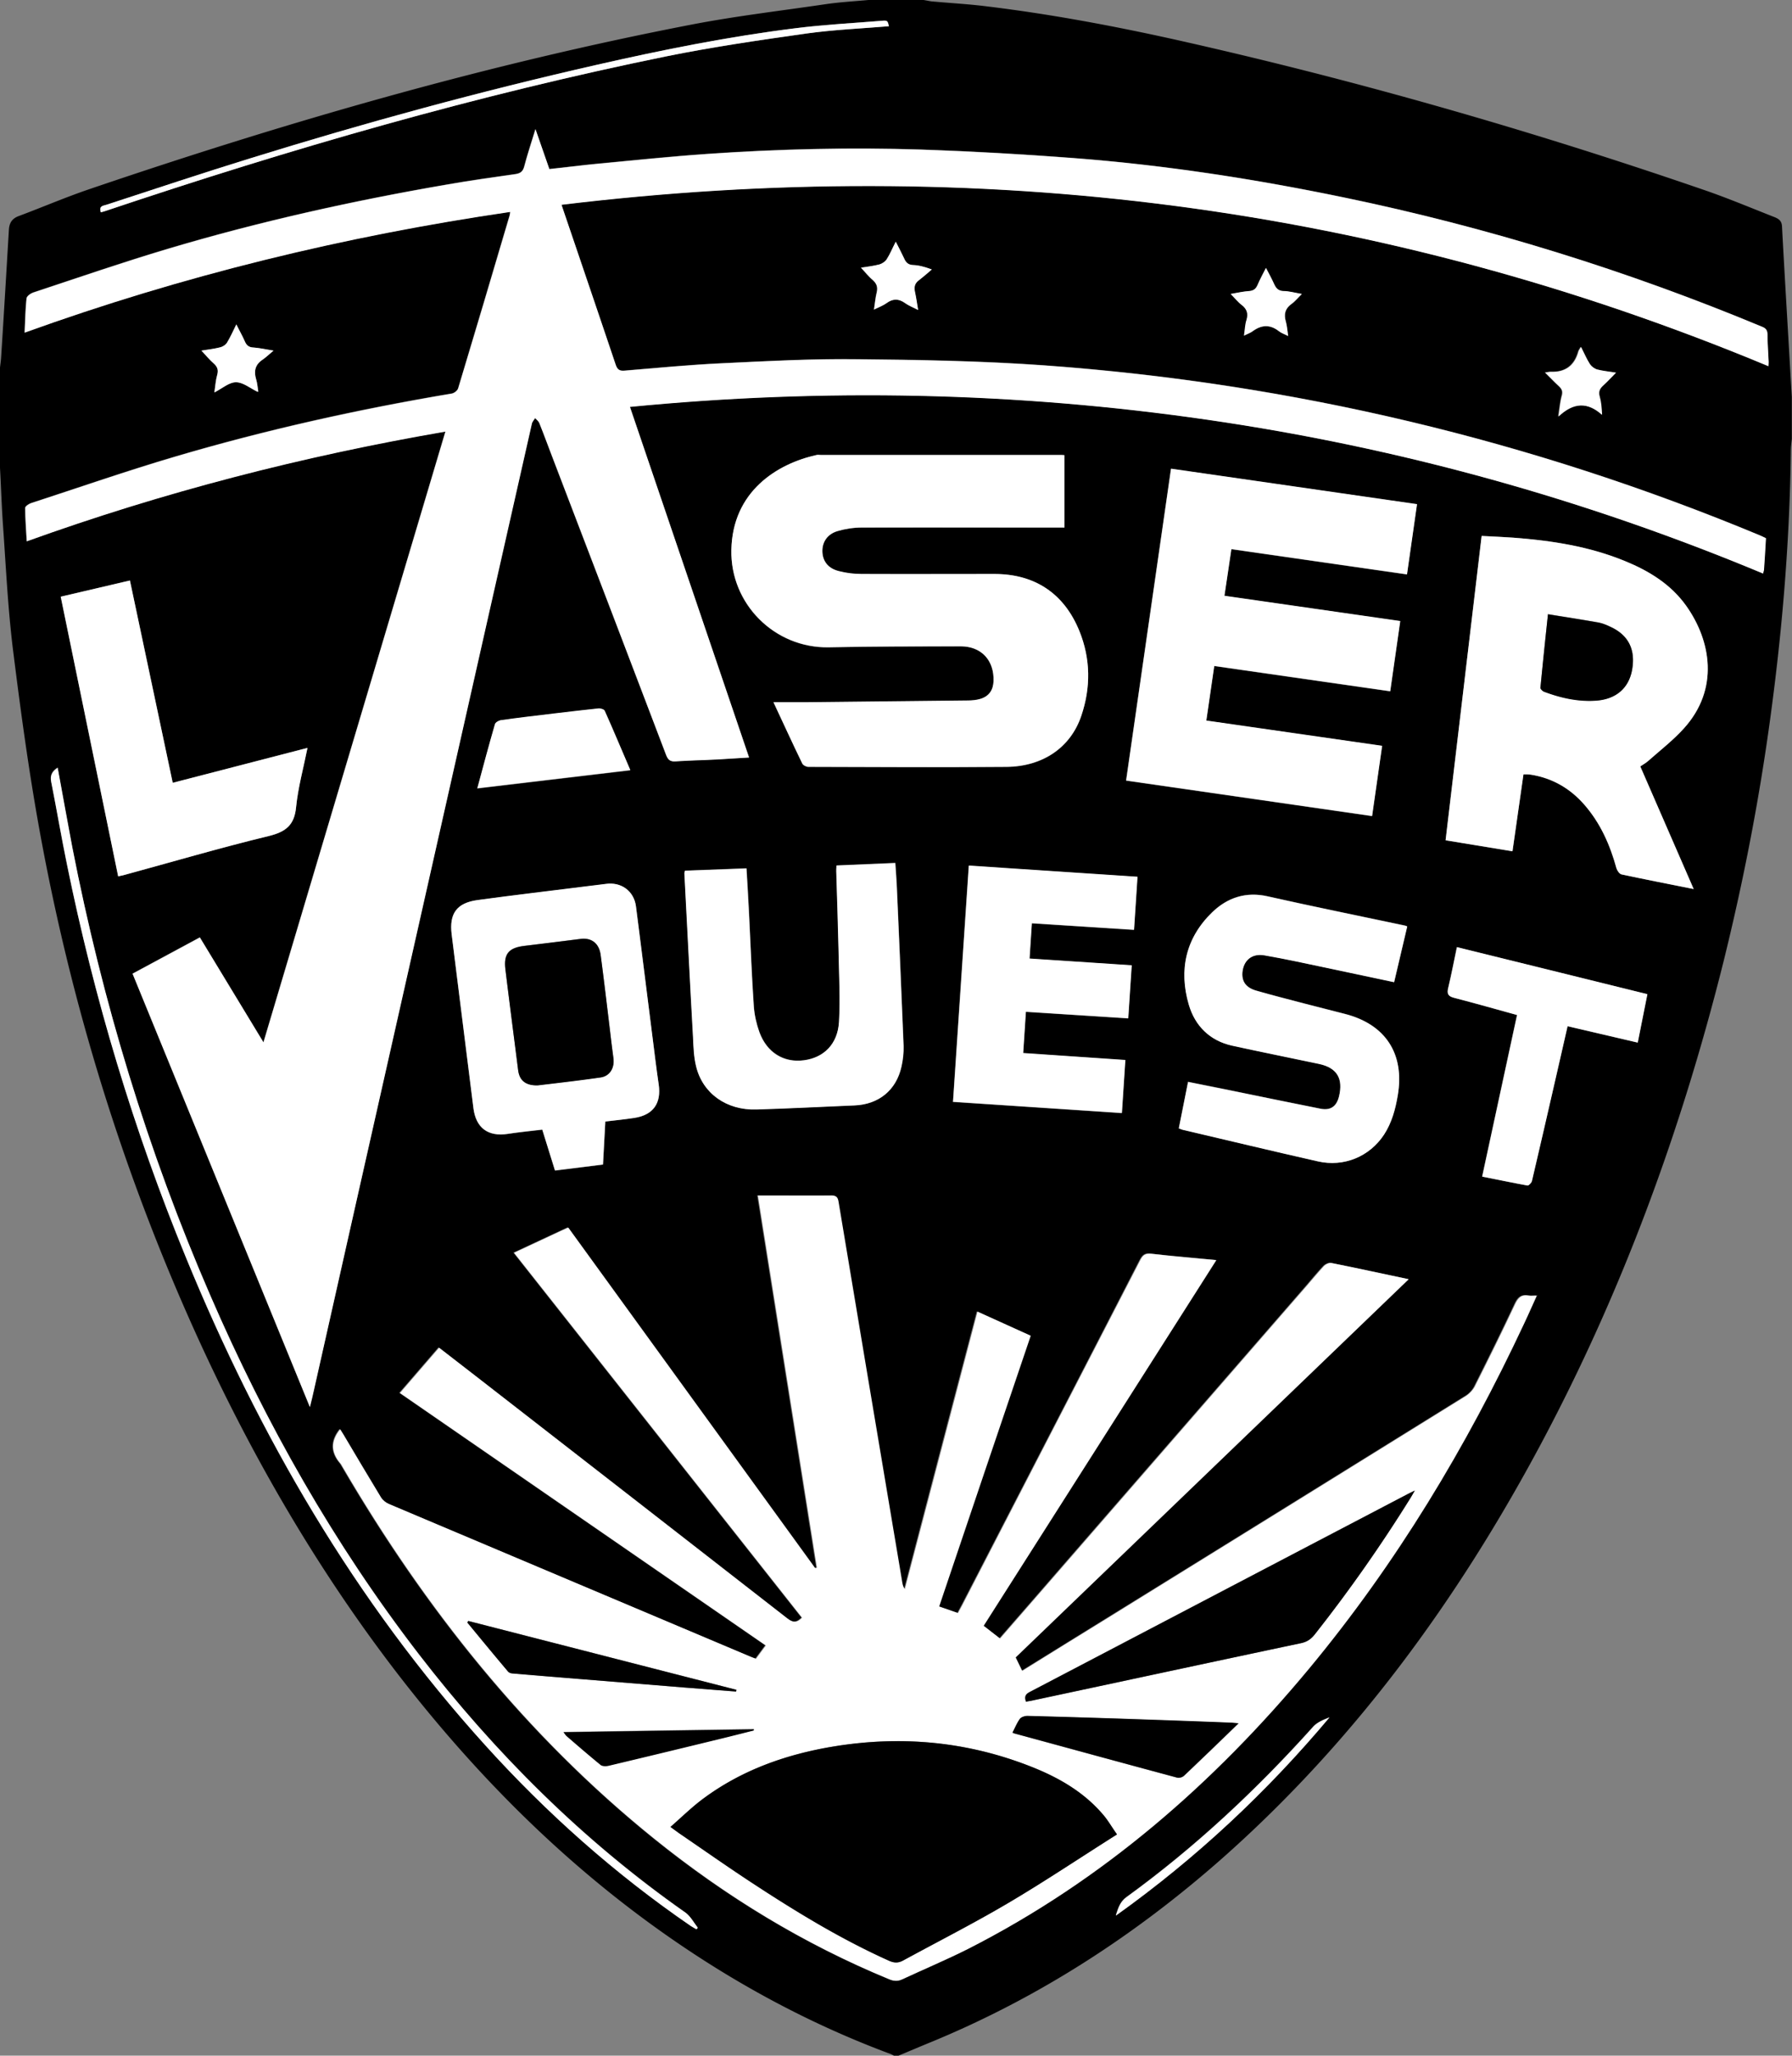
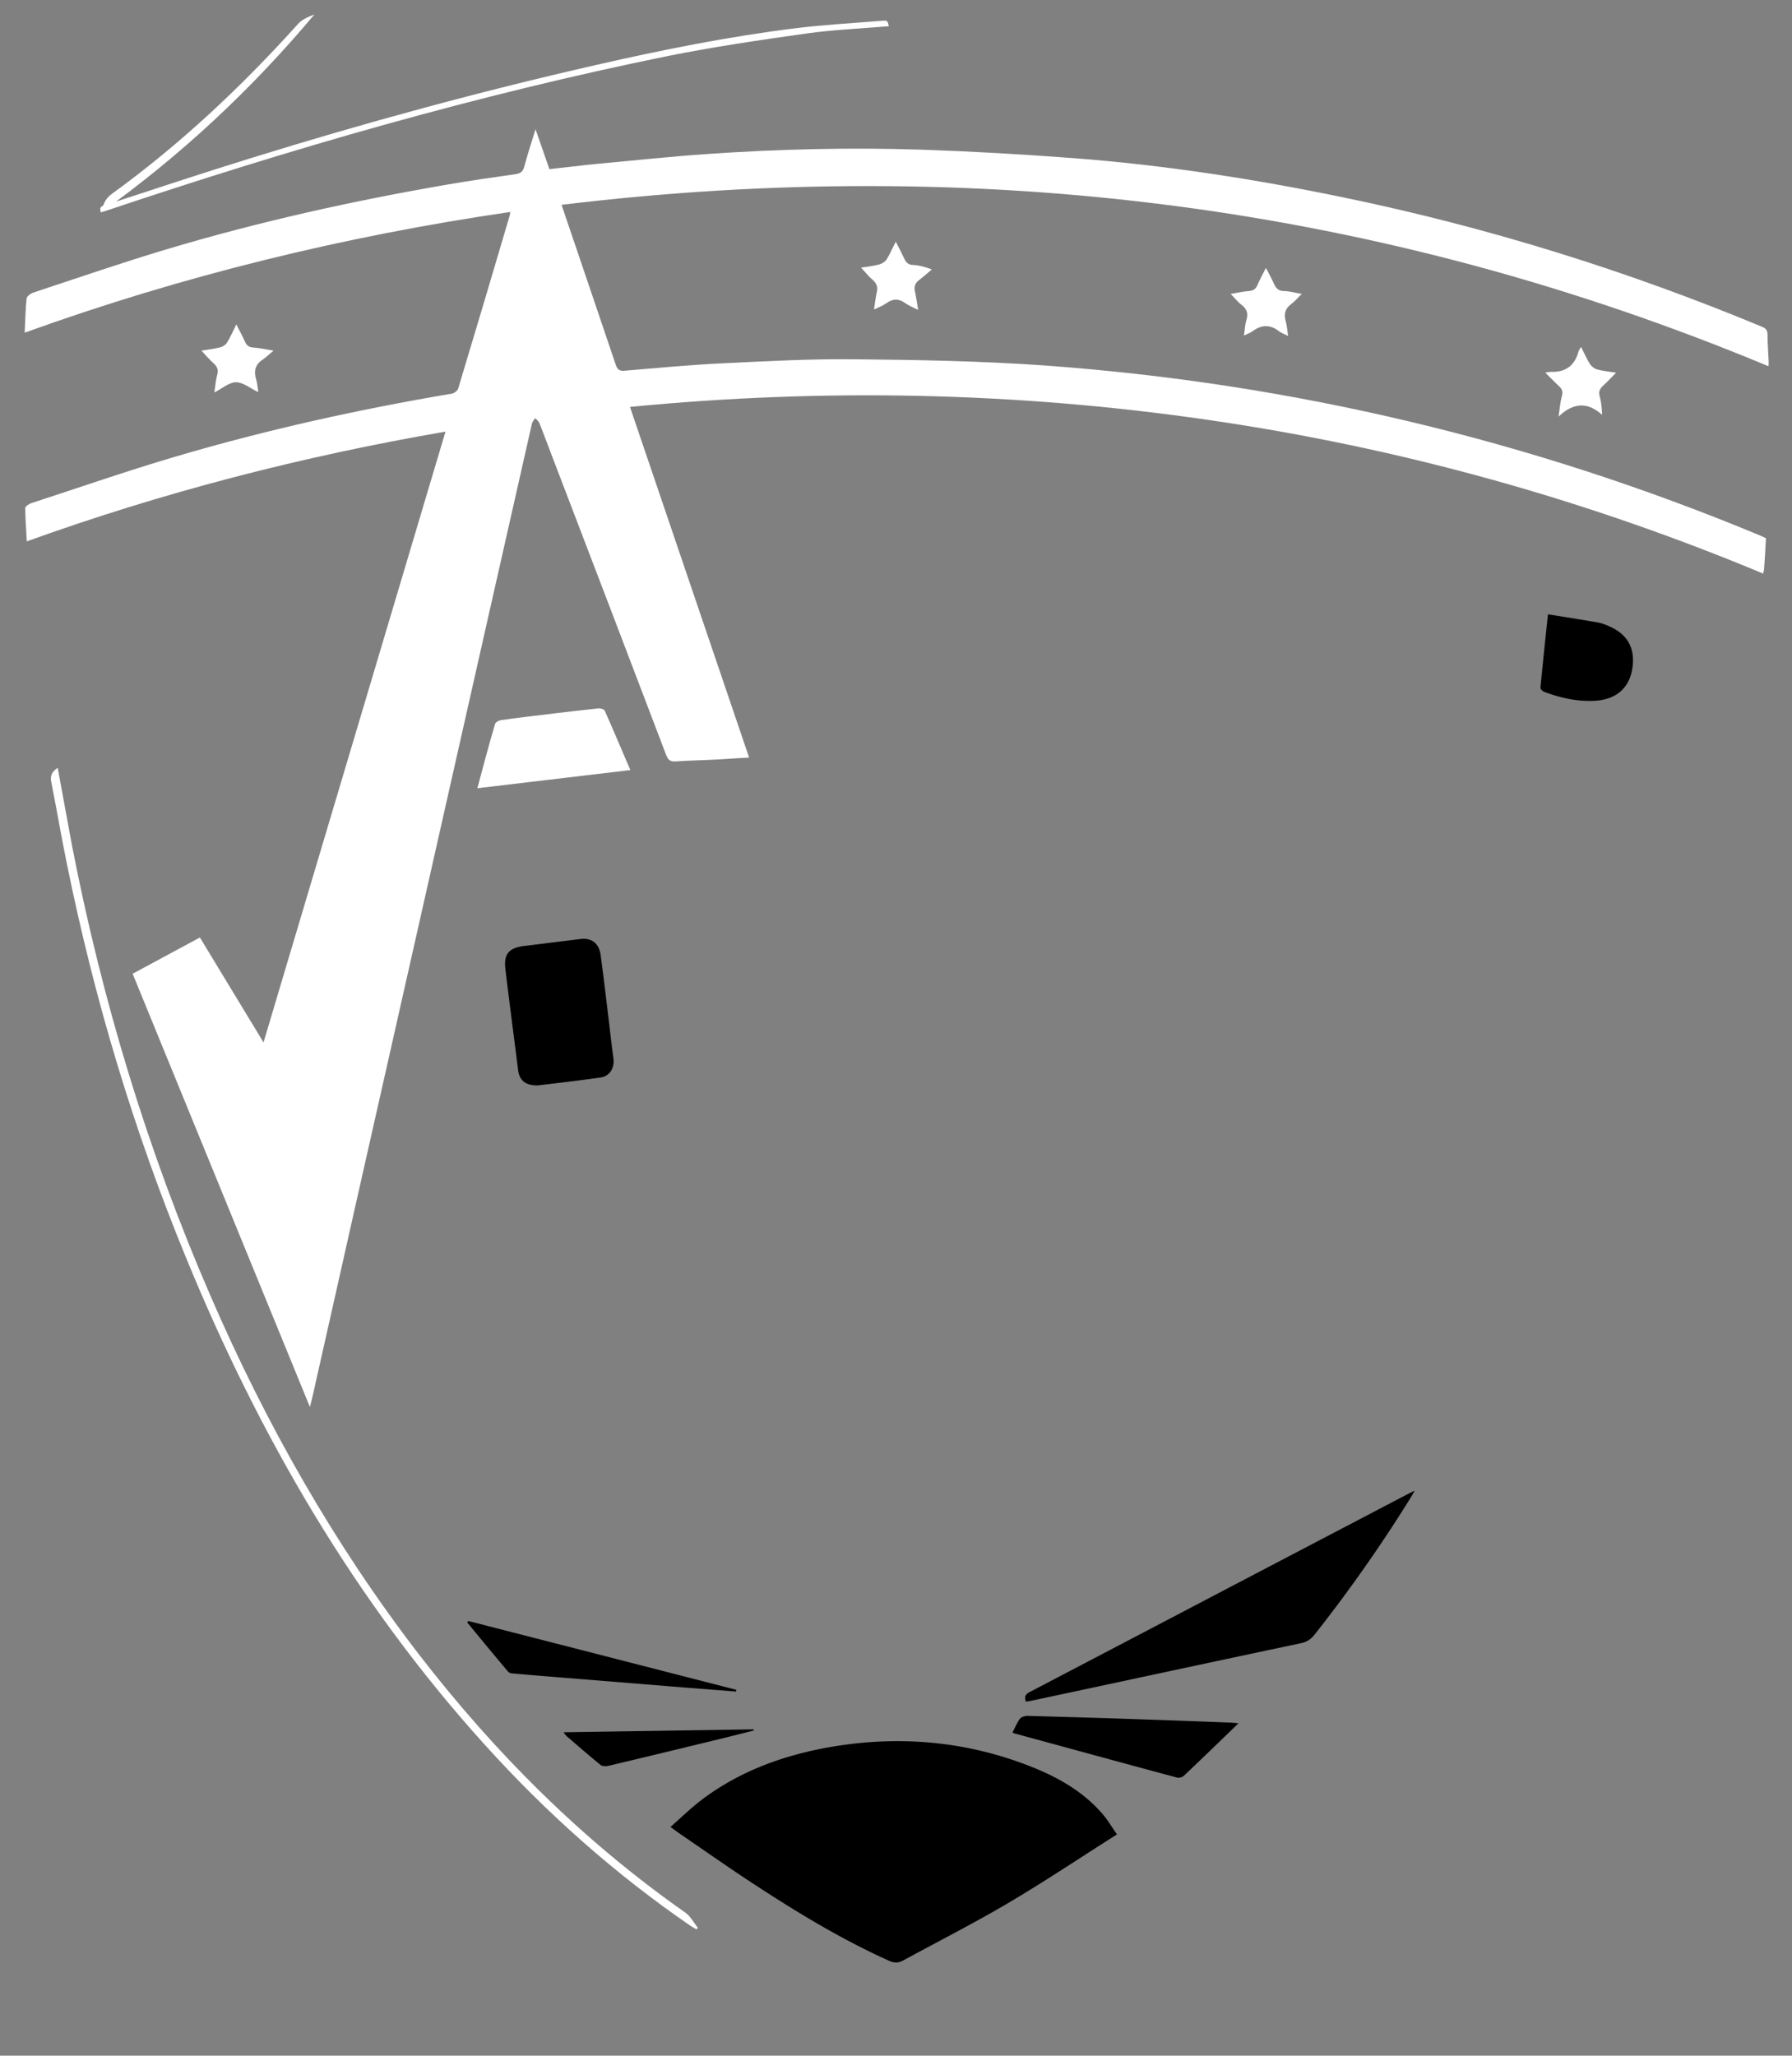
<svg xmlns="http://www.w3.org/2000/svg" id="Layer_1" viewBox="0 0 92.96 106.59">
  <rect x="0" y="0" width="92.96" height="106.59" fill="#808080" stroke="none" />
  <defs>
    <style>.cls-1{fill:#fff}</style>
  </defs>
  <g id="eyHbcF">
-     <path d="M45.05 0h2.86c.13.02.27.05.4.07.96.09 1.93.14 2.88.26 3.3.4 6.56 1.01 9.8 1.73 9.24 2.07 18.33 4.67 27.29 7.75 1.27.43 2.5.95 3.75 1.44.2.08.39.17.41.47.14 2.62.3 5.23.45 7.85l.06 1.01v2.18c-.02.2-.05.4-.05.6-.06 4.9-.48 9.77-1.17 14.62-.57 4-1.35 7.95-2.32 11.87-2.18 8.72-5.25 17.11-9.49 25.05-4.31 8.06-9.63 15.36-16.51 21.45-4.52 3.99-9.52 7.23-15.1 9.53-.59.24-1.17.49-1.75.73h-.15c-.1-.05-.19-.11-.3-.14-3-1.12-5.86-2.53-8.6-4.2-6.63-4.05-12.13-9.33-16.86-15.45-4.2-5.45-7.62-11.36-10.46-17.61-3.81-8.4-6.51-17.15-8.15-26.22-.56-3.09-.98-6.21-1.37-9.33-.27-2.2-.37-4.42-.53-6.64-.06-.94-.09-1.85-.14-2.76v-5.2c.02-.19.05-.37.06-.56.14-2.19.27-4.38.4-6.57.02-.37.16-.6.52-.73 1.23-.46 2.44-.98 3.68-1.4C14.89 6.32 25.27 3.32 35.9 1.27 38.19.83 40.5.56 42.81.22 43.55.11 44.3.07 45.05 0ZM16.07 72.94c.08-.35.14-.6.2-.84 1.47-6.51 2.94-13.02 4.4-19.53 1.5-6.63 2.99-13.26 4.49-19.9.8-3.57 1.61-7.13 2.42-10.7.02-.11.12-.2.17-.3.07.09.18.16.22.26.23.57.44 1.14.66 1.72 1.97 5.16 3.95 10.31 5.91 15.47.1.26.21.37.5.35.73-.05 1.45-.07 2.18-.1.53-.03 1.06-.06 1.63-.1l-6.18-18.18c10.06-.98 20.03-.77 29.98.67 9.92 1.44 19.52 4.1 28.8 7.97.02-.1.05-.16.05-.22.03-.54.06-1.07.1-1.61-.12-.06-.22-.1-.32-.15a118.384 118.384 0 0 0-37.1-8.81c-3.26-.24-6.54-.29-9.82-.32-2.31-.02-4.62.1-6.92.21-1.68.08-3.35.24-5.03.38-.27.02-.39-.05-.48-.31-.69-2.08-1.4-4.15-2.11-6.23-.23-.67-.46-1.34-.7-2.06C50.74 8 71.61 10.6 91.73 18.98c0-.11.01-.17.01-.23-.02-.48-.05-.95-.06-1.43 0-.21-.07-.3-.27-.38a119.59 119.59 0 0 0-21.71-6.71c-4.63-.96-9.3-1.68-14.02-2.04-2.63-.2-5.26-.35-7.89-.44-3.73-.12-7.46-.03-11.18.23-1.86.13-3.72.32-5.58.5-.85.08-1.69.19-2.54.28l-.72-2.07c-.22.72-.42 1.32-.58 1.93-.07.26-.2.36-.45.4-1.2.17-2.41.34-3.6.55-4.87.84-9.68 1.91-14.42 3.32-2.35.7-4.67 1.5-7 2.27-.14.05-.34.19-.35.31-.06.57-.07 1.15-.1 1.77 8.2-2.96 16.58-5 25.19-6.26-.01.09-.02.14-.03.19-.89 2.99-1.77 5.98-2.67 8.96-.04.12-.21.25-.33.27-4.85.81-9.64 1.88-14.35 3.27-2.51.74-4.98 1.6-7.47 2.41-.12.04-.31.16-.31.25 0 .56.05 1.12.08 1.73 7.08-2.55 14.29-4.41 21.72-5.69-3.15 10.57-6.28 21.08-9.44 31.67l-3.3-5.44-3.49 1.88c3.06 7.47 6.1 14.9 9.19 22.45Zm63.66-5.77c-.19 0-.33.02-.46 0-.39-.07-.56.11-.72.46-.67 1.43-1.37 2.84-2.08 4.25-.1.2-.28.39-.47.5-6.19 3.84-12.38 7.68-18.58 11.51-1.47.91-2.94 1.82-4.43 2.74l-.34-.7 20.39-19.61c-1.39-.29-2.69-.58-4.01-.84-.11-.02-.29.06-.38.15-.31.33-.6.68-.89 1.02C63.11 72 58.45 77.35 53.8 82.7c-.65.75-1.3 1.49-1.96 2.25l-.85-.66 12.07-18.96c-1.17-.11-2.28-.21-3.38-.33-.31-.04-.43.08-.57.34-3.07 5.97-6.16 11.94-9.24 17.9l-.21.39-.98-.34c1.59-4.69 3.17-9.36 4.75-14.04L50.67 68c-1.27 4.83-2.52 9.61-3.77 14.39a.76.76 0 0 1-.13-.33c-.15-.85-.29-1.7-.43-2.56l-2.88-17.2c-.04-.26-.13-.33-.38-.32-1.09.01-2.18 0-3.28 0h-.52l3.06 19.3-.09.02c-4.27-5.88-8.54-11.77-12.81-17.66l-2.81 1.31 14.94 18.92c-.27.28-.47.26-.76.04-5.35-4.17-10.72-8.34-16.08-12.5-.66-.51-1.32-1.02-1.99-1.54l-2.03 2.35c6.35 4.38 12.66 8.73 18.98 13.09l-.51.69c-.1-.04-.2-.07-.29-.11-6.25-2.64-12.51-5.27-18.76-7.92a.931.931 0 0 1-.41-.35c-.65-1.07-1.29-2.15-1.93-3.23-.06-.1-.13-.2-.18-.29-.49.62-.47 1.2.01 1.77.05.06.08.13.12.19 4.29 7.33 9.5 13.89 16.14 19.25 3.73 3.01 7.78 5.48 12.22 7.31.24.1.44.1.67 0 1.15-.54 2.32-1.02 3.44-1.59 6.95-3.55 12.71-8.56 17.67-14.53 4.53-5.45 8.15-11.48 11.15-17.89.22-.46.42-.93.66-1.45ZM40.12 36.41c.53 1.13 1.01 2.16 1.5 3.19.04.09.21.17.32.17 3.43 0 6.85.02 10.28 0 1.88-.02 3.31-1 3.87-2.64.5-1.47.49-2.96-.1-4.41-.8-1.95-2.31-2.95-4.4-2.95H44.7c-.4 0-.8-.05-1.19-.15-.55-.14-.83-.52-.85-1.02-.01-.47.25-.89.77-1.05.41-.13.86-.19 1.29-.19 3.33-.02 6.65 0 9.98 0h.52v-3.75c-.05 0-.13-.01-.2-.01H42.36c-2.07.46-4.36 1.9-4.42 4.92-.06 2.79 2.24 5.1 5.05 5.05 2.28-.04 4.57-.04 6.85-.05 1.07 0 1.74.73 1.7 1.81-.02.46-.23.77-.66.91-.22.07-.47.09-.7.09l-8.29.09h-1.77Zm22.87-1.87 9.12 1.31.52-3.64-9.12-1.31.36-2.42 9.11 1.31.52-3.64-12.76-1.84-2.33 16.17 12.76 1.84.52-3.64-9.12-1.31.41-2.82ZM87.86 46.1l-2.77-6.36c.17-.12.31-.2.43-.3.62-.55 1.28-1.06 1.83-1.67 1.85-2.04 1.41-4.54.12-6.36-.8-1.12-1.93-1.81-3.18-2.32-1.85-.76-3.8-1.06-5.78-1.21-.54-.04-1.09-.06-1.65-.09l-1.87 15.78 3.47.57.57-3.99c.15 0 .28 0 .4.02 1.12.19 2.04.73 2.78 1.58.82.95 1.31 2.06 1.64 3.26.03.13.16.3.27.33 1.22.26 2.45.5 3.75.76ZM73 48.03c-.08-.03-.12-.04-.15-.05-2.36-.5-4.73-.98-7.09-1.51-1.13-.25-2.09.07-2.87.82-1.38 1.33-1.75 2.99-1.22 4.8.32 1.09 1.08 1.86 2.24 2.12 1.5.33 3.02.63 4.52.95.93.2 1.25.76 1.03 1.69-.13.52-.44.73-.97.63-1.56-.31-3.12-.63-4.67-.95-.72-.15-1.44-.29-2.19-.44l-.48 2.41c.1.04.14.06.19.07 2.34.55 4.68 1.11 7.02 1.64 1.36.31 2.69-.24 3.44-1.39.41-.62.59-1.32.71-2.04.36-2.14-.63-3.66-2.73-4.21l-2.11-.54c-.84-.22-1.67-.43-2.5-.67-.54-.16-.76-.48-.72-.95.06-.62.5-.99 1.15-.88 1.1.19 2.19.44 3.28.66 1.14.24 2.27.48 3.44.73l.68-2.89Zm-37.46-2.89c-.02.09-.03.11-.03.13.15 2.84.29 5.69.45 8.53.03.5.04 1.01.16 1.49.35 1.41 1.58 2.28 3.13 2.23 1.69-.05 3.38-.14 5.08-.21 1.26-.05 2.17-.78 2.44-2.01.08-.35.12-.72.11-1.08-.11-2.75-.23-5.49-.35-8.24-.02-.41-.05-.82-.08-1.24l-3.05.13c0 .13-.02.23-.01.33.04 1.39.09 2.78.12 4.18.02 1.2.09 2.41.02 3.61-.07 1.14-.79 1.84-1.82 1.98-1.04.14-1.92-.4-2.31-1.46a4.79 4.79 0 0 1-.29-1.35c-.11-1.61-.17-3.23-.25-4.85-.04-.75-.08-1.5-.13-2.29l-3.18.12ZM31.4 58.16c.53-.07 1.03-.12 1.52-.19.97-.16 1.39-.76 1.25-1.73-.13-.89-.23-1.79-.35-2.68-.28-2.19-.54-4.38-.83-6.56-.1-.8-.77-1.27-1.56-1.16-.32.05-.65.08-.97.12-1.9.24-3.81.46-5.7.72-1.07.15-1.46.7-1.33 1.77.37 3.01.75 6.02 1.13 9.02.13 1.02.75 1.48 1.78 1.33.59-.09 1.19-.15 1.79-.22l.66 2.12 2.49-.31.12-2.22Zm18.04-1.02 8.75.58.18-2.75-5.3-.36.14-2.14 5.31.34.18-2.75-5.3-.35.12-1.83 5.3.34.18-2.75-8.75-.58-.82 12.26ZM3.15 30.94l2.98 14.5c.12-.03.22-.05.31-.07 2.5-.68 4.99-1.41 7.5-2.02.89-.21 1.33-.56 1.42-1.5.1-1.01.38-2.01.59-3.07l-6.99 1.81L6.74 30.1l-3.59.84Zm73.74 30.07c.8.16 1.57.32 2.34.46.07.01.21-.14.23-.23.41-1.74.81-3.49 1.21-5.23.21-.92.43-1.84.64-2.8l3.64.85.5-2.51c-3.32-.82-6.58-1.62-9.88-2.44-.15.72-.28 1.42-.45 2.11-.07.31 0 .44.31.52 1.08.28 2.14.58 3.26.89l-1.81 8.38ZM2.99 39.79c-.3.19-.4.41-.34.74.28 1.41.52 2.83.81 4.24 1.43 7 3.47 13.81 6.18 20.42 3.8 9.26 8.76 17.8 15.5 25.26 3.2 3.54 6.75 6.7 10.69 9.4.09.06.2.12.29.17l.07-.08c-.21-.27-.38-.6-.65-.79-5.32-3.73-9.86-8.26-13.82-13.39-4.42-5.73-7.95-11.98-10.82-18.61-3.25-7.48-5.6-15.24-7.16-23.25-.27-1.36-.51-2.73-.76-4.13Zm21.77 1.1 7.93-.94c-.45-1.06-.88-2.08-1.33-3.08-.03-.08-.22-.13-.32-.12-.76.07-1.52.17-2.28.26-.93.11-1.86.22-2.79.35-.11.01-.27.11-.3.2-.31 1.09-.6 2.19-.92 3.34ZM5.23 11.01c.1-.03.19-.06.27-.08 9.56-3.21 19.24-6.01 29.13-8.02 2.38-.48 4.79-.83 7.19-1.17 1.43-.2 2.87-.26 4.3-.38-.07-.29-.07-.3-.39-.28-1.48.12-2.96.19-4.42.38-3.48.43-6.92 1.13-10.34 1.9-6.06 1.37-12.05 3.01-17.98 4.85-2.5.77-4.98 1.6-7.47 2.41-.17.05-.4.07-.28.39Zm52.66 88.3c4.17-2.98 7.82-6.4 11.07-10.27-.3.13-.63.25-.84.48-2.93 3.27-6.13 6.26-9.69 8.84-.31.23-.42.53-.55.94Zm-44.49-79c-.03-.21-.05-.43-.11-.63-.13-.43-.06-.77.33-1.03.17-.12.32-.27.57-.47-.44-.07-.74-.14-1.04-.16-.24-.01-.36-.12-.45-.32-.12-.28-.28-.56-.44-.88-.17.35-.31.65-.48.94-.07.12-.22.22-.36.25-.31.08-.64.11-.97.17.23.25.41.47.63.66.19.17.26.33.19.59-.08.28-.1.58-.15.92.41-.21.76-.53 1.12-.53.37 0 .74.32 1.11.49h.05Zm50.44-5.07c.22.23.38.42.58.58.27.21.35.45.25.78-.07.24-.08.51-.13.81.19-.1.34-.15.45-.23.45-.34.9-.36 1.36 0 .12.1.28.15.48.25-.04-.28-.06-.52-.12-.75-.11-.38-.04-.67.29-.91.19-.13.34-.32.54-.52-.36-.06-.66-.14-.95-.15-.28 0-.39-.15-.49-.37-.12-.27-.26-.52-.42-.83-.17.33-.31.6-.43.87-.09.2-.21.31-.44.33-.31.02-.61.09-.96.15Zm20 4.08c-.37-.06-.7-.09-1.01-.17a.708.708 0 0 1-.38-.28c-.17-.27-.29-.57-.46-.89-.06.11-.11.17-.13.23-.2.73-.67 1.09-1.43 1.06-.08 0-.16.02-.3.04.27.27.48.49.71.7.15.14.22.26.16.49-.08.31-.11.63-.18 1.09.79-.74 1.52-.76 2.26-.09-.02-.36-.03-.66-.12-.94-.07-.26 0-.42.19-.59.22-.2.42-.42.66-.66Zm-39.19-5.44c.22.23.4.46.61.64.22.19.28.38.21.66-.07.27-.09.55-.14.88.26-.13.48-.21.66-.34.33-.24.62-.24.95 0 .19.13.42.22.68.36-.06-.36-.1-.64-.16-.92-.06-.26-.02-.45.2-.62.23-.17.45-.37.67-.56-.39-.15-.68-.22-.98-.23-.26-.01-.37-.14-.46-.35-.12-.27-.26-.53-.43-.86-.17.35-.29.65-.47.91-.08.12-.24.23-.38.27-.31.08-.63.11-.97.17Z" />
    <path class="cls-1" d="M16.07 72.94c-3.09-7.55-6.13-14.98-9.19-22.45l3.49-1.88 3.3 5.44c3.16-10.59 6.29-21.1 9.44-31.67-7.43 1.28-14.64 3.14-21.72 5.69-.03-.61-.08-1.17-.08-1.73 0-.08.19-.21.31-.25 2.49-.81 4.96-1.67 7.47-2.41 4.71-1.39 9.5-2.45 14.35-3.27.13-.02.3-.16.33-.27.9-2.98 1.79-5.97 2.67-8.96.01-.05.02-.09.03-.19-8.61 1.26-16.99 3.3-25.19 6.26.03-.62.04-1.2.1-1.77.01-.12.21-.26.35-.31 2.33-.77 4.65-1.57 7-2.27 4.73-1.41 9.55-2.48 14.42-3.32 1.2-.21 2.4-.38 3.6-.55.25-.04.38-.13.45-.4.16-.61.36-1.21.58-1.93l.72 2.07c.86-.09 1.7-.2 2.54-.28 1.86-.17 3.72-.37 5.58-.5 3.72-.26 7.45-.35 11.18-.23 2.63.09 5.27.24 7.89.44 4.72.36 9.39 1.08 14.02 2.04 7.45 1.54 14.69 3.79 21.71 6.71.19.08.26.18.27.38 0 .48.04.95.06 1.43 0 .06 0 .12-.01.23-20.12-8.38-41-10.98-62.61-8.37.24.71.47 1.39.7 2.06.7 2.07 1.41 4.15 2.11 6.23.09.27.21.34.48.31 1.68-.14 3.35-.3 5.03-.38 2.31-.11 4.62-.24 6.92-.21 3.27.03 6.56.09 9.82.32 12.84.93 25.21 3.87 37.1 8.81.1.04.2.09.32.15-.03.54-.06 1.08-.1 1.61 0 .06-.03.12-.05.22-9.28-3.87-18.87-6.53-28.8-7.97-9.94-1.44-19.92-1.65-29.98-.67 2.06 6.06 4.11 12.1 6.18 18.18-.57.03-1.1.07-1.63.1-.73.04-1.46.05-2.18.1-.3.02-.4-.09-.5-.35-1.96-5.16-3.94-10.32-5.91-15.47-.22-.57-.43-1.15-.66-1.72-.04-.1-.14-.18-.22-.26-.06.1-.15.19-.17.3-.81 3.57-1.61 7.13-2.42 10.7-1.5 6.63-2.99 13.26-4.49 19.9-1.47 6.51-2.94 13.02-4.4 19.53-.05.24-.11.48-.2.84Z" />
-     <path class="cls-1" d="M79.73 67.17c-.24.52-.44.99-.66 1.45-3 6.41-6.62 12.43-11.15 17.89-4.96 5.97-10.71 10.98-17.67 14.53-1.13.57-2.3 1.06-3.44 1.59-.23.11-.43.1-.67 0-4.44-1.83-8.49-4.3-12.22-7.31-6.64-5.36-11.85-11.92-16.14-19.25-.04-.06-.07-.14-.12-.19-.49-.57-.51-1.16-.01-1.77.06.09.12.19.18.29.64 1.08 1.28 2.16 1.93 3.23.09.15.25.28.41.35 6.25 2.64 12.51 5.28 18.76 7.92.09.04.18.07.29.11l.51-.69c-6.32-4.36-12.63-8.71-18.98-13.09l2.03-2.35c.67.52 1.33 1.03 1.99 1.54 5.36 4.16 10.72 8.33 16.08 12.5.28.22.49.24.76-.04L26.67 64.96l2.81-1.31c4.27 5.89 8.54 11.77 12.81 17.66l.09-.02-3.06-19.3h3.8c.25 0 .34.07.38.32.95 5.73 1.92 11.47 2.88 17.2.14.85.29 1.7.43 2.56.02.11.05.22.13.33 1.25-4.78 2.51-9.56 3.77-14.39l2.76 1.25c-1.59 4.69-3.17 9.35-4.75 14.04l.98.34c.07-.14.14-.26.21-.39 3.08-5.97 6.16-11.93 9.24-17.9.13-.26.26-.37.57-.34 1.1.13 2.21.22 3.38.33L51.03 84.3l.85.66c.66-.76 1.31-1.5 1.96-2.25 4.65-5.35 9.31-10.7 13.96-16.05.3-.34.58-.69.89-1.02.09-.09.26-.17.38-.15 1.31.26 2.62.55 4.01.84L52.69 85.94l.34.7c1.48-.92 2.95-1.83 4.43-2.74 6.19-3.83 12.39-7.67 18.58-11.51.19-.12.37-.31.47-.5.71-1.41 1.41-2.82 2.08-4.25.16-.34.33-.53.72-.46.13.02.27 0 .46 0ZM57.94 95.11c-.27-.38-.46-.72-.71-1.01-1.01-1.19-2.32-1.94-3.75-2.5-3.4-1.34-6.9-1.63-10.49-1-2.4.42-4.64 1.25-6.6 2.73-.55.42-1.05.91-1.61 1.4.21.15.34.25.47.34 1.23.84 2.45 1.7 3.7 2.52 2.3 1.51 4.63 2.94 7.15 4.07.26.12.49.14.74 0 1.8-.98 3.64-1.91 5.4-2.95 1.91-1.13 3.75-2.36 5.7-3.59Zm-4.72-6.88c.12-.02.25-.04.37-.07l13.92-2.97c.3-.06.51-.21.7-.45 1.79-2.27 3.44-4.63 4.97-7.08.06-.1.12-.21.22-.38-.18.09-.29.14-.4.2-1.02.53-2.04 1.07-3.06 1.6-5.47 2.86-10.94 5.73-16.41 8.59-.2.11-.43.19-.3.55Zm11.02 1.13c-.21-.02-.31-.03-.4-.03-1.74-.06-3.48-.13-5.23-.19-1.77-.06-3.54-.12-5.3-.16-.14 0-.32.06-.4.16-.16.21-.25.46-.38.71.05.02.09.04.14.05 2.8.76 5.6 1.53 8.4 2.28.11.03.28-.02.36-.1.92-.87 1.83-1.75 2.82-2.71Zm-26.05-1.65.02-.09-13.91-3.57-.05.08c.7.85 1.4 1.7 2.11 2.54.05.06.15.09.23.1 1.25.11 2.5.2 3.75.31l5.17.42 2.69.21Zm-8.95 2.1c.07.09.1.15.14.18.59.51 1.18 1.02 1.78 1.51.09.07.28.07.41.04 1.94-.46 3.87-.93 5.81-1.4.58-.14 1.15-.29 1.73-.43v-.06l-9.87.15ZM40.12 36.41h1.77l8.29-.09c.24 0 .48-.02.7-.09.43-.14.64-.45.66-.91.04-1.08-.63-1.81-1.7-1.81-2.28 0-4.57 0-6.85.05-2.81.05-5.11-2.25-5.05-5.05.06-3.02 2.35-4.46 4.42-4.92.07-.02.15 0 .23 0h12.43c.07 0 .15 0 .2.01v3.75h-10.5c-.43 0-.88.07-1.29.19-.52.16-.78.57-.77 1.05.01.5.29.88.85 1.02.38.1.79.15 1.19.15 2.3.01 4.59 0 6.89 0 2.09 0 3.61 1.01 4.4 2.95.59 1.45.6 2.94.1 4.41-.55 1.63-1.99 2.62-3.87 2.64-3.43.03-6.85.01-10.28 0-.11 0-.27-.08-.32-.17-.5-1.02-.97-2.06-1.5-3.19ZM62.99 34.54l-.41 2.82 9.12 1.31-.52 3.64-12.76-1.84 2.33-16.17 12.76 1.84-.52 3.64-9.11-1.31-.36 2.42 9.12 1.31-.52 3.64L63 34.53ZM87.87 46.1c-1.3-.26-2.53-.5-3.75-.76-.11-.02-.23-.2-.27-.33-.33-1.2-.82-2.31-1.64-3.26-.74-.86-1.66-1.4-2.78-1.58-.12-.02-.24-.02-.4-.02l-.57 3.99-3.47-.57 1.87-15.78c.56.03 1.1.05 1.65.09 1.98.15 3.93.45 5.78 1.21 1.25.51 2.38 1.2 3.18 2.32 1.29 1.81 1.73 4.32-.12 6.36-.55.61-1.21 1.12-1.83 1.67-.12.11-.26.19-.43.3l2.77 6.36ZM80.3 31.85c-.14 1.31-.27 2.55-.39 3.8 0 .07.11.18.19.21.88.32 1.77.53 2.72.46 1-.07 1.66-.63 1.84-1.57.2-1.07-.18-1.83-1.15-2.27-.19-.09-.39-.17-.6-.21-.85-.15-1.7-.28-2.62-.43ZM73 48.04l-.68 2.89c-1.17-.25-2.3-.49-3.44-.73-1.09-.23-2.18-.47-3.28-.66-.65-.12-1.09.25-1.15.88-.04.47.18.8.72.95.83.24 1.67.45 2.5.67l2.11.54c2.1.54 3.09 2.07 2.73 4.21-.12.72-.31 1.42-.71 2.04-.75 1.14-2.08 1.7-3.44 1.39-2.34-.53-4.68-1.09-7.02-1.64-.05-.01-.09-.04-.19-.07l.48-2.41c.75.15 1.47.3 2.19.44 1.56.32 3.12.64 4.67.95.53.11.84-.11.97-.63.23-.93-.1-1.49-1.03-1.69-1.51-.32-3.02-.62-4.52-.95-1.16-.26-1.92-1.03-2.24-2.12-.53-1.81-.16-3.47 1.22-4.8.78-.75 1.74-1.08 2.87-.82 2.36.53 4.73 1.01 7.09 1.51.04 0 .07.02.15.05ZM35.54 45.15l3.18-.12c.05.79.09 1.54.13 2.29.08 1.62.14 3.23.25 4.85.03.45.14.92.29 1.35.39 1.07 1.27 1.6 2.31 1.46 1.03-.13 1.75-.84 1.82-1.98.07-1.2 0-2.4-.02-3.61-.03-1.39-.08-2.78-.12-4.18 0-.1 0-.2.01-.33l3.05-.13c.03.43.06.84.08 1.24.12 2.75.24 5.49.35 8.24.01.36-.03.73-.11 1.08-.27 1.22-1.18 1.96-2.44 2.01-1.69.07-3.38.16-5.08.21-1.55.05-2.79-.83-3.13-2.23-.12-.48-.14-.99-.16-1.49-.16-2.84-.3-5.69-.45-8.53 0-.02.01-.05.03-.13ZM31.4 58.16l-.12 2.22-2.49.31-.66-2.12c-.6.07-1.19.13-1.79.22-1.02.16-1.65-.31-1.78-1.33-.38-3.01-.75-6.02-1.13-9.02-.13-1.07.26-1.62 1.33-1.77 1.9-.26 3.8-.48 5.7-.72l.97-.12c.79-.11 1.45.36 1.56 1.16.28 2.19.55 4.37.83 6.56.11.89.22 1.79.35 2.68.14.97-.28 1.58-1.25 1.73-.49.08-.99.13-1.52.19Zm-3.51-1.89c1.03-.13 2.15-.25 3.26-.41.49-.07.74-.5.67-1.01-.07-.51-.13-1.02-.19-1.53-.16-1.27-.31-2.54-.47-3.8-.08-.62-.48-.92-1.06-.84-.97.13-1.94.25-2.91.36-.81.1-1.08.42-.97 1.23l.66 5.22c.07.53.38.8 1.01.78ZM49.44 57.14l.82-12.26 8.75.58-.18 2.75-5.3-.34-.12 1.83 5.3.35-.18 2.75-5.31-.34-.14 2.14 5.3.36-.18 2.75-8.75-.58ZM3.15 30.94l3.59-.84 2.22 10.49 6.99-1.81c-.21 1.06-.49 2.06-.59 3.07-.09.94-.54 1.28-1.42 1.5-2.52.61-5 1.34-7.5 2.02-.09.03-.19.04-.31.07l-2.98-14.5ZM76.89 61.01l1.81-8.38c-1.12-.31-2.18-.61-3.26-.89-.32-.08-.39-.21-.31-.52.16-.69.3-1.39.45-2.11 3.3.81 6.56 1.62 9.88 2.44l-.5 2.51-3.64-.85c-.22.95-.43 1.87-.64 2.8-.4 1.74-.8 3.49-1.21 5.23-.02.09-.17.24-.23.23-.77-.14-1.54-.3-2.34-.46Z" />
-     <path class="cls-1" d="M2.99 39.79c.26 1.39.5 2.76.76 4.13 1.56 8 3.91 15.76 7.16 23.25 2.87 6.63 6.41 12.88 10.82 18.61 3.96 5.13 8.5 9.66 13.82 13.39.27.19.44.52.65.79l-.07.08c-.1-.06-.2-.11-.29-.17-3.94-2.7-7.49-5.86-10.69-9.4-6.74-7.45-11.7-16-15.5-25.26-2.72-6.61-4.76-13.42-6.18-20.42-.29-1.41-.53-2.83-.81-4.24-.07-.33.04-.55.34-.74ZM24.76 40.88c.31-1.16.6-2.25.92-3.34.03-.09.19-.18.3-.2.93-.13 1.86-.24 2.79-.35.76-.09 1.52-.18 2.28-.26.11-.01.29.05.32.12.45 1 .87 2.02 1.33 3.08l-7.93.94ZM5.23 11.01c-.11-.33.11-.34.28-.39 2.49-.81 4.97-1.64 7.47-2.41 5.93-1.84 11.92-3.47 17.98-4.85 3.42-.78 6.86-1.47 10.34-1.9 1.47-.18 2.95-.26 4.42-.38.32-.03.32-.01.39.28-1.43.12-2.87.18-4.3.38-2.41.34-4.81.69-7.19 1.17-9.88 2.01-19.56 4.81-29.12 8.02-.08.03-.17.05-.27.08ZM57.89 99.31c.13-.41.23-.71.55-.94 3.56-2.58 6.75-5.57 9.69-8.84.21-.23.53-.36.84-.48-3.25 3.87-6.9 7.29-11.07 10.27ZM13.4 20.31h-.05c-.37-.18-.74-.49-1.11-.49-.35 0-.71.32-1.12.53.05-.34.07-.64.15-.92.07-.26 0-.42-.19-.59-.21-.19-.4-.41-.63-.66.33-.05.65-.09.97-.17.13-.03.29-.13.36-.25.17-.28.31-.59.48-.94.16.33.32.6.44.88.09.21.21.31.45.32.3.02.61.09 1.04.16-.24.2-.39.35-.57.47-.39.26-.46.6-.33 1.03.06.2.07.41.11.63ZM63.84 15.24c.35-.06.65-.13.96-.15.24-.02.35-.12.44-.33.12-.28.26-.54.43-.87.16.31.3.56.42.83.1.22.22.36.49.37.29 0 .59.09.95.15-.21.2-.36.39-.54.52-.33.24-.4.53-.29.91.06.22.08.46.12.75-.19-.1-.35-.15-.48-.25-.46-.36-.9-.33-1.36 0-.12.09-.26.14-.45.23.05-.31.05-.57.13-.81.1-.34.02-.57-.25-.78-.2-.15-.35-.35-.58-.58ZM83.84 19.32c-.24.24-.44.46-.66.66-.19.17-.27.33-.19.59.08.28.1.58.12.94-.75-.67-1.48-.65-2.26.09.07-.47.09-.79.18-1.09.06-.22-.01-.35-.16-.49-.23-.21-.44-.44-.71-.7.14-.02.22-.04.3-.04.76.03 1.23-.33 1.43-1.06.02-.07.07-.13.13-.23.16.32.29.62.46.89.08.12.24.24.38.28.31.08.63.11 1.01.17ZM44.65 13.88c.34-.05.66-.09.97-.17.14-.04.31-.15.38-.27.17-.27.29-.57.47-.91.16.32.3.58.43.86.09.21.21.34.46.35.3.01.59.09.98.23-.22.19-.44.38-.67.56-.22.16-.26.36-.2.62.06.28.1.56.16.92-.26-.13-.49-.22-.68-.36-.33-.23-.63-.23-.95 0-.18.13-.39.21-.66.34.05-.33.08-.61.14-.88.07-.28 0-.47-.21-.66-.22-.18-.39-.41-.61-.64Z" />
+     <path class="cls-1" d="M2.99 39.79c.26 1.39.5 2.76.76 4.13 1.56 8 3.91 15.76 7.16 23.25 2.87 6.63 6.41 12.88 10.82 18.61 3.96 5.13 8.5 9.66 13.82 13.39.27.19.44.52.65.79l-.07.08c-.1-.06-.2-.11-.29-.17-3.94-2.7-7.49-5.86-10.69-9.4-6.74-7.45-11.7-16-15.5-25.26-2.72-6.61-4.76-13.42-6.18-20.42-.29-1.41-.53-2.83-.81-4.24-.07-.33.04-.55.34-.74ZM24.76 40.88c.31-1.16.6-2.25.92-3.34.03-.09.19-.18.3-.2.93-.13 1.86-.24 2.79-.35.76-.09 1.52-.18 2.28-.26.11-.01.29.05.32.12.45 1 .87 2.02 1.33 3.08l-7.93.94ZM5.23 11.01c-.11-.33.11-.34.28-.39 2.49-.81 4.97-1.64 7.47-2.41 5.93-1.84 11.92-3.47 17.98-4.85 3.42-.78 6.86-1.47 10.34-1.9 1.47-.18 2.95-.26 4.42-.38.32-.03.32-.01.39.28-1.43.12-2.87.18-4.3.38-2.41.34-4.81.69-7.19 1.17-9.88 2.01-19.56 4.81-29.12 8.02-.08.03-.17.05-.27.08Zc.13-.41.23-.71.55-.94 3.56-2.58 6.75-5.57 9.69-8.84.21-.23.53-.36.84-.48-3.25 3.87-6.9 7.29-11.07 10.27ZM13.4 20.31h-.05c-.37-.18-.74-.49-1.11-.49-.35 0-.71.32-1.12.53.05-.34.07-.64.15-.92.07-.26 0-.42-.19-.59-.21-.19-.4-.41-.63-.66.33-.05.65-.09.97-.17.13-.03.29-.13.36-.25.17-.28.31-.59.48-.94.16.33.32.6.44.88.09.21.21.31.45.32.3.02.61.09 1.04.16-.24.2-.39.35-.57.47-.39.26-.46.6-.33 1.03.06.2.07.41.11.63ZM63.84 15.24c.35-.06.65-.13.96-.15.24-.02.35-.12.44-.33.12-.28.26-.54.43-.87.16.31.3.56.42.83.1.22.22.36.49.37.29 0 .59.09.95.15-.21.2-.36.39-.54.52-.33.24-.4.53-.29.91.06.22.08.46.12.75-.19-.1-.35-.15-.48-.25-.46-.36-.9-.33-1.36 0-.12.09-.26.14-.45.23.05-.31.05-.57.13-.81.1-.34.02-.57-.25-.78-.2-.15-.35-.35-.58-.58ZM83.84 19.32c-.24.24-.44.46-.66.66-.19.17-.27.33-.19.59.08.28.1.58.12.94-.75-.67-1.48-.65-2.26.09.07-.47.09-.79.18-1.09.06-.22-.01-.35-.16-.49-.23-.21-.44-.44-.71-.7.14-.02.22-.04.3-.04.76.03 1.23-.33 1.43-1.06.02-.07.07-.13.13-.23.16.32.29.62.46.89.08.12.24.24.38.28.31.08.63.11 1.01.17ZM44.65 13.88c.34-.05.66-.09.97-.17.14-.04.31-.15.38-.27.17-.27.29-.57.47-.91.16.32.3.58.43.86.09.21.21.34.46.35.3.01.59.09.98.23-.22.19-.44.38-.67.56-.22.16-.26.36-.2.62.06.28.1.56.16.92-.26-.13-.49-.22-.68-.36-.33-.23-.63-.23-.95 0-.18.13-.39.21-.66.34.05-.33.08-.61.14-.88.07-.28 0-.47-.21-.66-.22-.18-.39-.41-.61-.64Z" />
    <path d="M57.94 95.12c-1.95 1.23-3.79 2.47-5.7 3.59-1.77 1.04-3.6 1.97-5.4 2.95-.26.14-.48.12-.74 0-2.51-1.13-4.85-2.56-7.15-4.07-1.25-.82-2.47-1.68-3.7-2.52-.13-.09-.26-.19-.47-.34.56-.49 1.06-.98 1.61-1.4 1.96-1.48 4.2-2.3 6.6-2.73 3.59-.63 7.09-.34 10.49 1 1.42.56 2.74 1.31 3.75 2.5.25.29.44.63.71 1.01ZM53.22 88.23c-.13-.36.09-.44.3-.55 5.47-2.86 10.94-5.73 16.41-8.59 1.02-.53 2.04-1.07 3.06-1.6.11-.06.22-.11.4-.2-.1.18-.16.28-.22.38a76.947 76.947 0 0 1-4.97 7.08c-.19.24-.39.38-.7.45-4.64.98-9.28 1.98-13.92 2.97-.12.03-.24.04-.37.07ZM64.24 89.36c-.99.96-1.9 1.84-2.82 2.71a.43.43 0 0 1-.36.1c-2.8-.75-5.6-1.52-8.4-2.28-.04-.01-.09-.03-.14-.05.13-.25.23-.5.38-.71.07-.1.26-.16.4-.16 1.77.05 3.54.1 5.3.16 1.74.06 3.48.12 5.23.19.1 0 .19.02.4.03ZM38.19 87.71l-2.69-.21-5.17-.42c-1.25-.1-2.5-.2-3.75-.31-.08 0-.18-.04-.23-.1-.71-.84-1.41-1.69-2.11-2.54l.05-.08 13.91 3.57-.02.09ZM29.24 89.82l9.86-.15v.06c-.56.14-1.14.29-1.72.43-1.93.47-3.87.94-5.81 1.4-.13.03-.32.03-.41-.04-.6-.49-1.19-1-1.78-1.51-.04-.04-.07-.09-.14-.18ZM80.29 31.85c.92.15 1.77.28 2.62.43.21.04.41.12.6.21.97.43 1.35 1.2 1.15 2.27-.18.94-.84 1.49-1.84 1.57-.94.07-1.84-.13-2.72-.46-.08-.03-.2-.15-.19-.21.12-1.24.25-2.49.39-3.8ZM27.89 56.28c-.62.01-.94-.25-1.01-.78-.22-1.74-.45-3.48-.66-5.22-.1-.81.17-1.13.97-1.23l2.91-.36c.58-.08.98.22 1.06.84.17 1.27.32 2.54.47 3.8.06.51.12 1.02.19 1.53s-.18.94-.67 1.01c-1.12.16-2.24.29-3.26.41Z" />
  </g>
</svg>